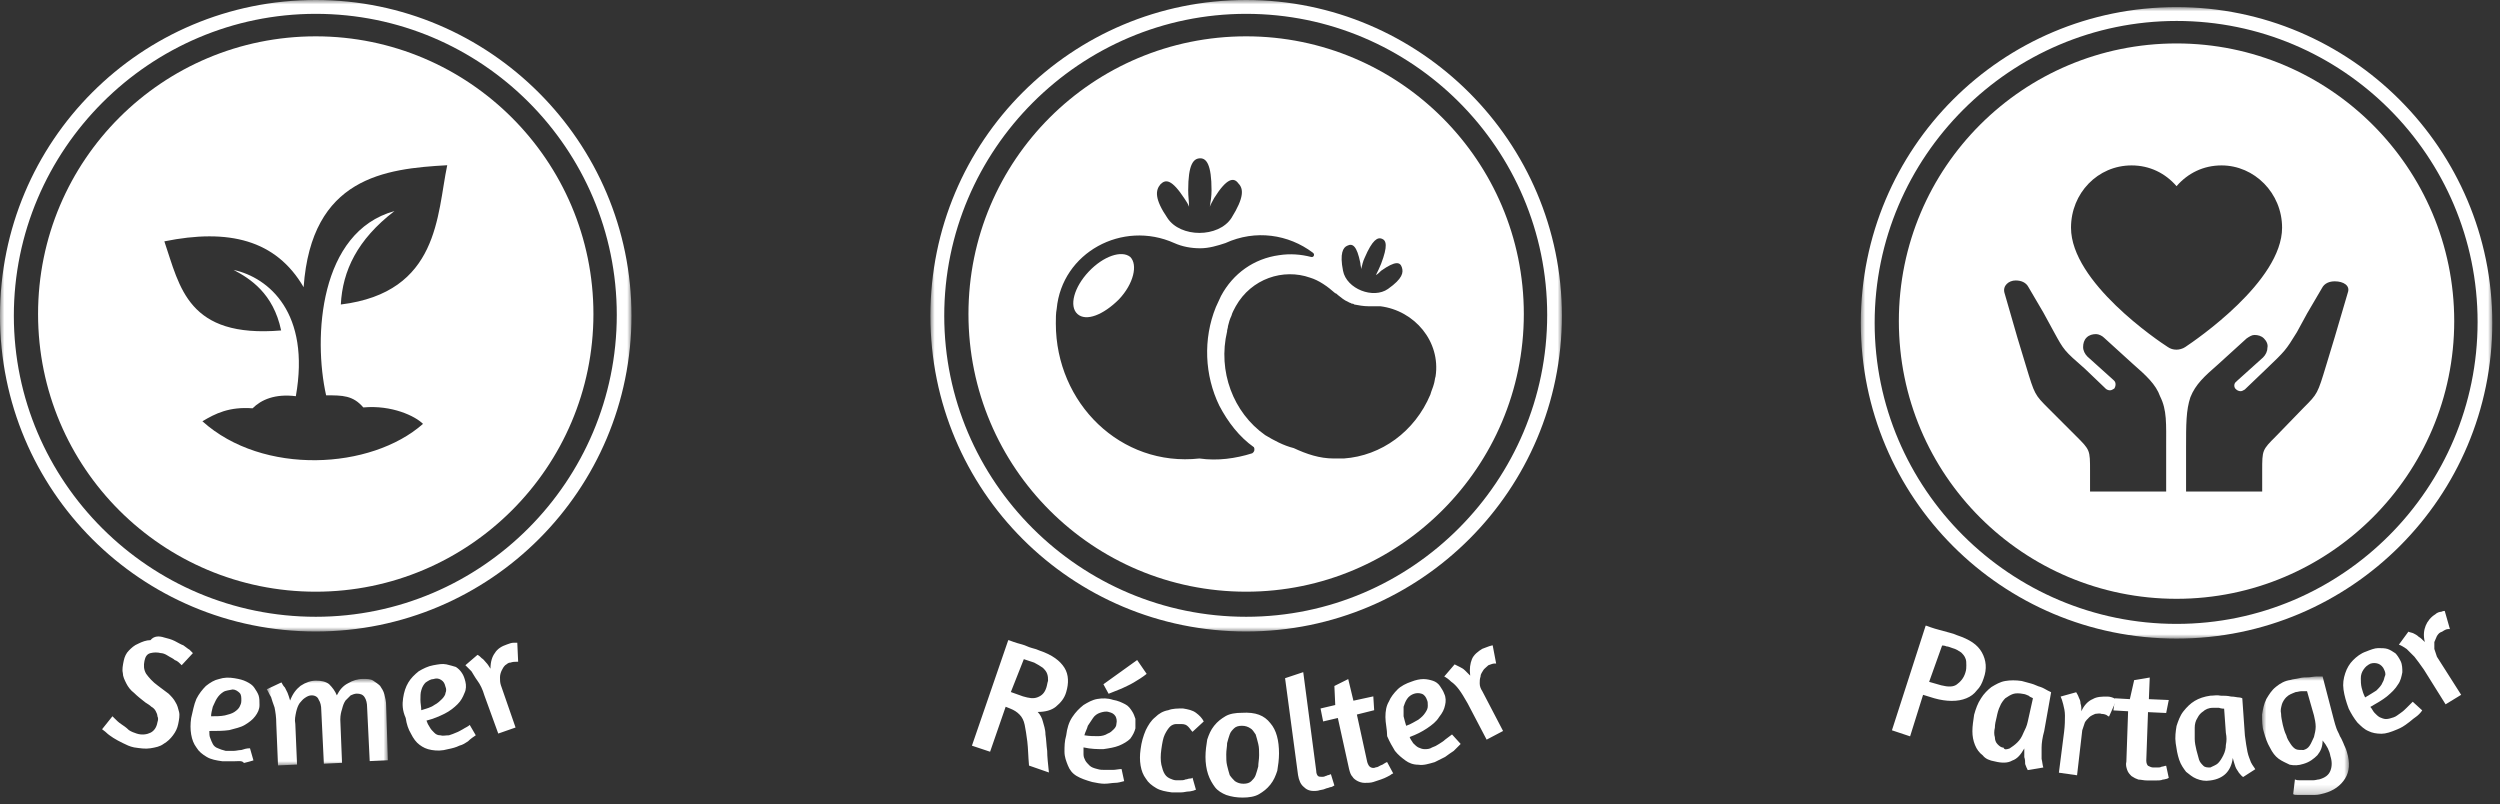
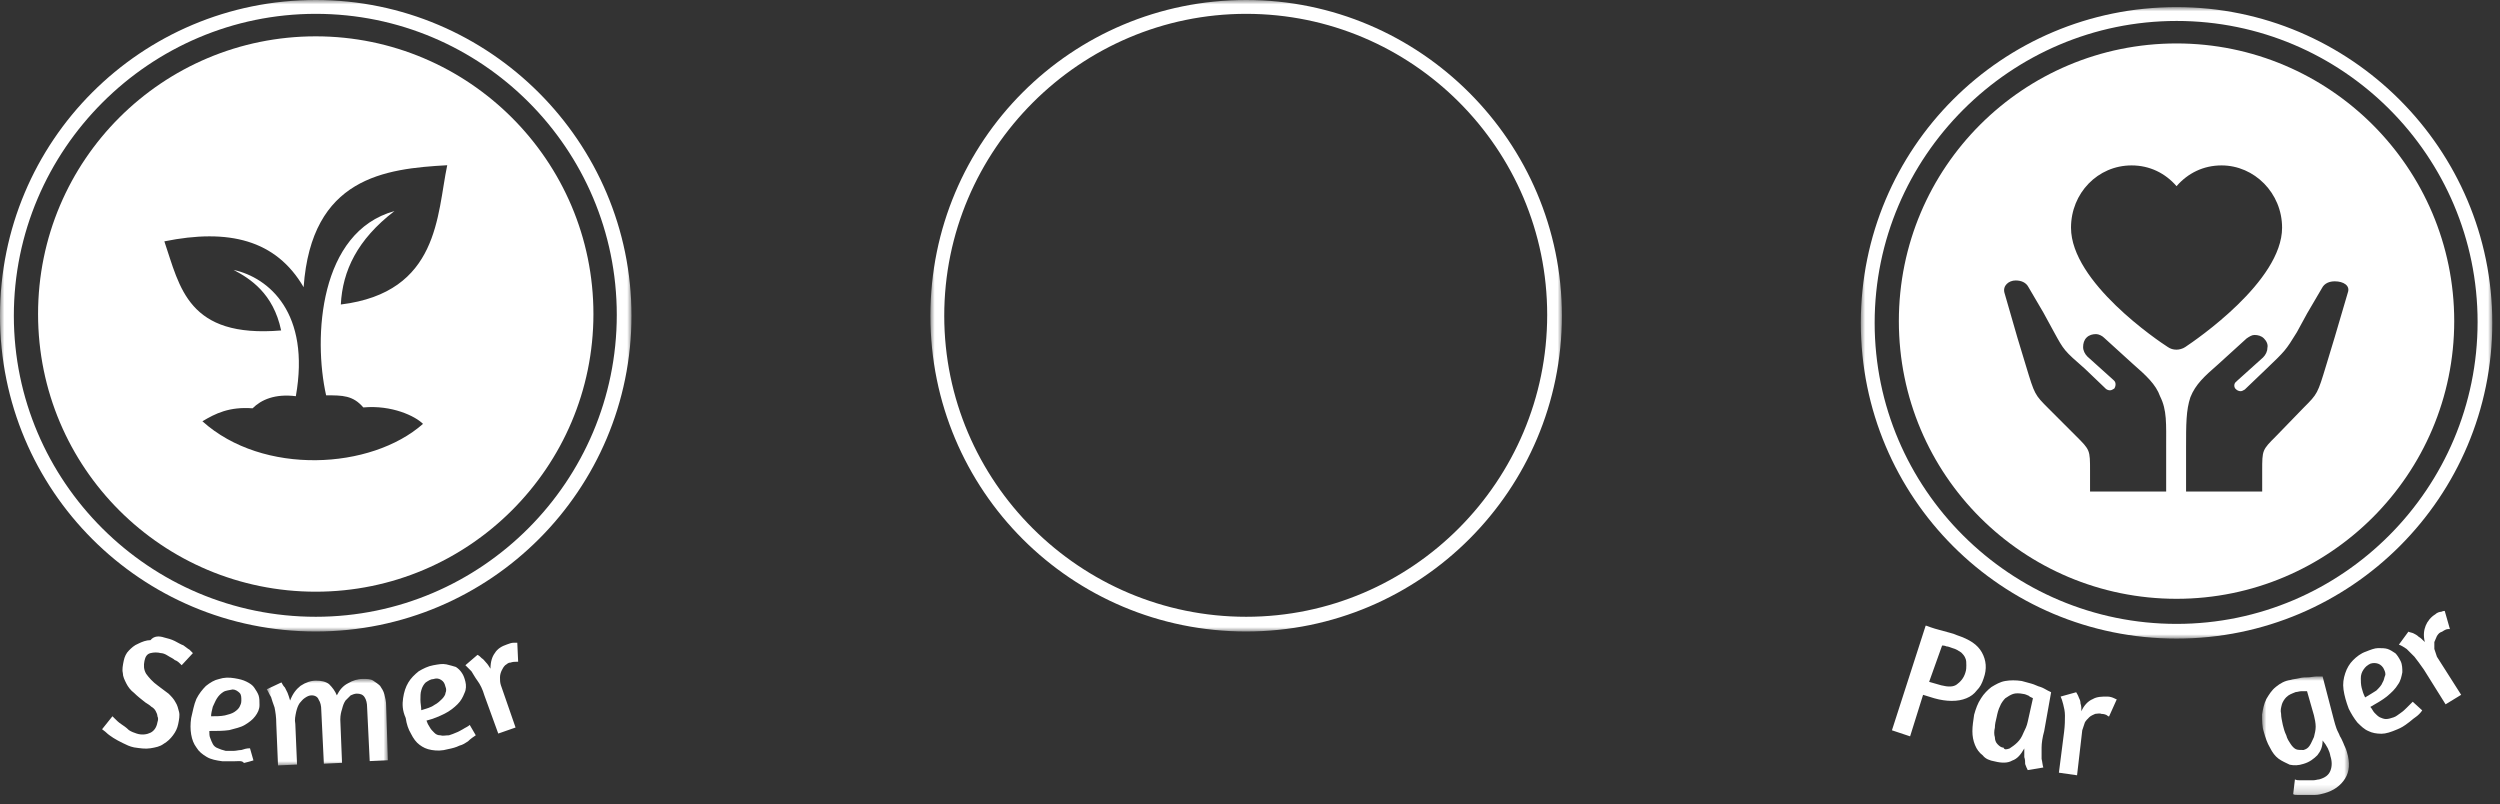
<svg xmlns="http://www.w3.org/2000/svg" viewBox="0 0 289 93">
  <rect x="0" y="0" width="289" height="93" fill="#333333" stroke="none" />
  <mask id="a" height="73" maskUnits="userSpaceOnUse" width="73" x="0" y="0">
    <path clip-rule="evenodd" d="M0 0h73v73H0z" fill="#fff" fill-rule="evenodd" />
  </mask>
  <mask id="b" height="10" maskUnits="userSpaceOnUse" width="14" x="0" y="0">
    <path clip-rule="evenodd" d="M0 0h14v10H0z" fill="#fff" fill-rule="evenodd" />
  </mask>
  <mask id="c" height="73" maskUnits="userSpaceOnUse" width="73" x="0" y="0">
    <path clip-rule="evenodd" d="M0 0h73v73H0z" fill="#fff" fill-rule="evenodd" />
  </mask>
  <mask id="d" height="73" maskUnits="userSpaceOnUse" width="73" x="0" y="0">
    <path clip-rule="evenodd" d="M0 0h73v73H0z" fill="#fff" fill-rule="evenodd" />
  </mask>
  <mask id="e" height="13.8" maskUnits="userSpaceOnUse" width="10.1" x="0" y="0">
    <path clip-rule="evenodd" d="M0 0h10.1v13.8H0z" fill="#fff" fill-rule="evenodd" />
  </mask>
  <g clip-rule="evenodd" fill="#fff" fill-rule="evenodd">
    <path d="M36.5 0C16.3 0 0 16.3 0 36.5S16.3 73 36.5 73 73 56.6 73 36.5 56.6 0 36.5 0m0 1.6c19.2 0 34.8 15.6 34.8 34.8S55.7 71.3 36.5 71.3 1.6 55.7 1.6 36.5 17.3 1.6 36.5 1.6" mask="url(#a)" />
    <path d="M37.7 45.7c1.9 0 3.1 0 4.3 1.4 3.3-.3 6 1 6.9 1.9-6 5.3-18.5 6-25.5-.3 1.5-.9 3.1-1.7 5.8-1.5 1-1 2.6-1.7 5-1.4 1.7-9.6-3.1-13.7-7.2-14.6 1.9 1 4.6 2.7 5.5 7-10.8.9-11.7-5-13.5-10.3 7.4-1.5 12.9-.2 16.1 5.3.9-12.7 9.4-13.7 16.6-14.1-1.2 5.7-.9 14.7-12.3 16.1.2-3.9 1.9-7.5 6.2-10.8-8.7 2.4-9.4 14.6-7.9 21.3M36.5 4.2C18.8 4.2 4.4 18.5 4.4 36.3s14.4 32.1 32.1 32.1S68.6 54 68.6 36.3 54.2 4.2 36.5 4.2M19 73.7c.4.1.8.2 1.2.4s.7.4 1 .5c.3.2.5.4.7.5l.4.4-1.3 1.4-.2-.2c-.1-.1-.3-.3-.6-.4-.2-.2-.5-.3-.8-.5s-.6-.3-.8-.3c-.4-.1-.8-.1-1.2 0s-.6.4-.7.9-.1 1 .2 1.5c.3.4.7.9 1.4 1.4l1.2.9c.3.3.6.6.8 1 .2.3.3.7.4 1.1s0 .9-.1 1.4-.3.9-.6 1.3-.6.7-1.1 1c-.4.3-.9.4-1.5.5s-1.2 0-1.9-.1c-.5-.1-.9-.3-1.3-.5s-.8-.4-1.1-.6-.6-.4-.8-.6-.4-.3-.5-.4l1.2-1.5.3.3c.2.2.4.4.7.6s.6.4.9.7c.3.2.6.3.9.4.6.2 1.2.1 1.6-.1s.7-.6.8-1.2c.1-.3.1-.5 0-.7 0-.2-.1-.4-.2-.6s-.3-.4-.5-.5c-.2-.2-.4-.3-.7-.5-.5-.4-.9-.7-1.3-1.1-.4-.3-.7-.7-.9-1.1s-.4-.8-.4-1.2c-.1-.4 0-.9.1-1.4s.3-.9.6-1.2.6-.6 1.1-.8c.4-.2.9-.4 1.4-.4.4-.5 1-.5 1.6-.3m6.8 6.3c-.3.2-.5.4-.7.7s-.3.6-.5 1c-.1.4-.2.8-.2 1.1.6 0 1.1 0 1.6-.1.4-.1.8-.2 1.1-.4s.5-.4.6-.6.2-.4.2-.7c0-.4 0-.7-.2-.9s-.5-.4-.8-.4c-.4.1-.8.1-1.1.3m-3.1.8c.3-.6.7-1.1 1.1-1.5.5-.4 1-.7 1.5-.8.6-.2 1.2-.2 1.8-.1s1 .2 1.4.4.7.4.9.7.4.6.5.9.1.7.1 1.1c0 .5-.2.9-.5 1.3s-.7.7-1.2 1-1.1.4-1.8.6c-.7.1-1.4.1-2.3.1 0 .3 0 .6.1.8.1.3.2.5.3.7s.3.4.6.5c.2.1.5.2.9.3h.9c.3 0 .6-.1.9-.1.3-.1.6-.2 1-.2l.4 1.4c-.3.1-.7.2-1.1.3-.2-.3-.6-.2-1.1-.2h-1.4c-.7-.1-1.3-.2-1.8-.5s-.9-.6-1.2-1.1c-.3-.4-.5-.9-.6-1.5s-.1-1.2 0-1.9c.2-.8.3-1.5.6-2.2" />
    <path d="m11.9 9.5-.3-6.2c0-.5-.1-.9-.3-1.2s-.5-.4-.9-.4c-.2 0-.5.1-.7.2l-.6.6c-.2.3-.3.6-.4 1-.1.3-.2.7-.2 1.2l.2 5-2.1.1-.3-6.2c0-.5-.1-.9-.3-1.2-.1-.3-.4-.5-.8-.5-.3 0-.5.1-.8.3s-.4.4-.6.6c-.2.3-.3.6-.4 1-.1.5-.2.9-.1 1.4l.2 4.7-2.2.1-.2-4.8c0-.8-.1-1.4-.2-1.9-.2-.5-.3-.9-.4-1.2-.2-.3-.3-.6-.5-.9L1.7.4c.1.2.2.4.4.6l.3.6c.1.3.2.5.3.9.3-.8.7-1.3 1.2-1.7C4.5.4 5.1.2 5.7.2s1.1.1 1.5.4c.4.4.7.8.9 1.3.3-.6.7-1.1 1.3-1.4.5-.3 1.1-.5 1.7-.5.5 0 .9 0 1.2.2s.6.4.8.6c.2.3.4.6.5 1s.2.8.2 1.3l.2 6.3z" mask="url(#b)" transform="translate(30.838 78.483)" />
    <path d="M49.2 78.9c-.2.2-.4.5-.5.9-.1.3-.1.7-.1 1.1s.1.8.1 1.2c.6-.2 1.1-.3 1.5-.6.4-.2.7-.5.9-.7s.4-.5.4-.7c.1-.2.1-.5 0-.7-.1-.4-.2-.6-.5-.8s-.6-.2-.9-.1c-.3 0-.6.2-.9.4m-2.6 1.8c.1-.7.3-1.3.6-1.8s.7-.9 1.2-1.3c.5-.3 1.1-.6 1.7-.7s1-.2 1.5-.1c.4.1.8.2 1.1.3.3.2.5.4.7.7s.3.6.4 1 .1.9-.1 1.3c-.2.5-.4.9-.8 1.3s-.9.8-1.5 1.1-1.3.6-2.1.8c.1.3.2.5.4.8.1.2.3.4.5.6s.4.3.7.3c.3.1.6 0 1 0 .3-.1.6-.2.8-.3.3-.1.6-.3.8-.4.3-.2.6-.3.8-.5L55 85c-.3.2-.6.4-.9.7-.3.2-.6.4-1 .5-.4.2-.8.3-1.3.4-.7.2-1.3.2-1.9.1s-1-.3-1.4-.6-.7-.7-1-1.3c-.3-.5-.5-1.1-.6-1.8-.4-.9-.4-1.6-.3-2.3m11.8-3.8c-.2.2-.3.4-.4.6s-.2.5-.2.8 0 .6.1.9l1.7 4.9-2 .7-1.6-4.4c-.2-.7-.5-1.3-.8-1.7s-.5-.8-.7-1.1l-.7-.7 1.4-1.2c.2.1.3.2.5.4.2.1.3.3.5.5s.3.4.5.7c0-.8.2-1.4.5-1.8.3-.5.8-.8 1.4-1 .3-.1.5-.2.8-.2h.4l.1 2.2h-.2c-.2 0-.4 0-.7.1-.3 0-.4.2-.6.3" />
    <path d="M36.5 0C16.3 0 0 16.3 0 36.5S16.3 73 36.5 73 73 56.6 73 36.5 56.6 0 36.5 0m0 1.6c19.2 0 34.8 15.6 34.8 34.8S55.7 71.3 36.5 71.3 1.6 55.7 1.6 36.5 17.3 1.6 36.5 1.6" mask="url(#c)" transform="translate(107.555)" />
-     <path d="M125.855 31.4c-1.7 1.8-2.3 4-1.3 4.9s3 .1 4.8-1.7c1.7-1.8 2.2-4 1.3-4.9-1-.8-3.1-.1-4.8 1.7" />
-     <path d="M165.955 43.5c-.1.3-.1.6-.2.9-.1.4-.3.8-.4 1.2-1.8 4.3-5.7 7.1-10 7.4h-1.2c-1.6 0-3.1-.5-4.6-1.2-1.2-.3-2.3-.9-3.3-1.5-3.7-2.6-5.5-7.4-4.4-12v-.1c0-.1.1-.3.1-.5.1-.4.2-.8.4-1.2.1-.4.3-.7.5-1.1 1.8-3.2 5.5-4.4 8.6-3.3 1 .3 2 1 2.9 1.8.1 0 .2.1.3.2.4.3.7.6 1.2.8.1.1.3.1.4.2.1 0 .2 0 .3.1.5.1 1.1.2 1.6.2h1.4c4 .5 7 4.1 6.4 8.1m-21.2 8.9c-1.9.6-4 .9-6.1.6-9.1 1-16.6-6.4-16.6-15.6 0-.6 0-1.2.1-1.7.6-6.5 7.6-10.3 13.6-7.6.9.4 1.9.6 3 .6 1 0 2-.3 2.9-.6 3.5-1.6 7.3-1 10.1 1.1.3.2.1.6-.2.5-1.2-.3-2.4-.4-3.7-.2-2.9.4-5.3 2.1-6.7 4.7-.2.4-.4.9-.6 1.3-1.5 3.7-1.3 7.9.4 11.4 1 1.9 2.3 3.6 4 4.8.1.2.1.5-.2.7m-10.6-31.1c.6-.6 1.3-.6 2.8 1.7.2.3.4.6.5.9 0-.6-.1-1.2-.1-1.9 0-3 .6-3.7 1.4-3.7.7 0 1.3.7 1.3 3.7 0 .7-.1 1.3-.2 1.9.1-.3.3-.6.5-1 1.5-2.4 2.3-2.4 2.8-1.7.6.6.7 1.6-.8 4-1.5 2.3-5.9 2.3-7.4 0-1.5-2.2-1.4-3.2-.8-3.9m21.6 7.1c.6-.3 1.1 0 1.5 2 0 .2.1.5.1.7.1-.4.2-.9.4-1.3.9-2.1 1.5-2.4 2-2.2s.7.8-.1 2.9c-.2.5-.4.9-.6 1.3.2-.1.4-.3.6-.5 1.7-1.2 2.2-1 2.4-.4s.1 1.3-1.6 2.5c-1.7 1.2-4.8 0-5.2-2.1-.4-2 0-2.7.5-2.9m-11.7-24.2c-17.7 0-32.1 14.3-32.1 32.1s14.4 32.1 32.1 32.1 32.1-14.4 32.1-32.1-14.4-32.1-32.1-32.1m-27.2 75.8 1.4.5c.7.2 1.2.3 1.7.1s.8-.5 1-1.1c.1-.3.1-.5.2-.8 0-.3 0-.5-.1-.8s-.3-.5-.5-.7c-.3-.2-.6-.4-1-.6l-1.2-.4zm-.3-6c.1 0 .3.1.6.2s.6.2 1 .3.7.3 1.1.4.7.2.9.3c1.5.5 2.4 1.2 2.9 2s.5 1.8.2 2.8c-.2.7-.6 1.2-1.2 1.7-.5.4-1.2.6-2.1.6.3.3.5.7.6 1.1s.3.9.3 1.5c.1.6.1 1.2.2 1.9 0 .7.1 1.5.2 2.5l-2.3-.8c-.1-1.1-.1-2-.2-2.8s-.2-1.4-.3-1.9-.3-.9-.6-1.2-.6-.5-1.1-.7l-.5-.2-1.8 5.2-2.1-.7zm11 5.1 3.9-2.8 1.1 1.6c-.5.4-1 .7-1.5 1s-1 .5-1.4.7l-1.5.6zm-.4 3.3c-.3.1-.6.3-.8.6l-.6.9c-.1.4-.3.7-.4 1.1.6.1 1.1.1 1.6.1.4 0 .8-.1 1.1-.3.3-.1.5-.3.7-.5s.3-.4.3-.6c.1-.4 0-.7-.1-.9-.2-.3-.4-.4-.8-.5-.3-.1-.7 0-1 .1zm-3.2.5c.4-.6.8-1 1.3-1.4.5-.3 1-.6 1.6-.7s1.2-.1 1.8.1c.6.1 1 .3 1.4.5s.6.5.8.8.3.6.4.9v1.1c-.1.4-.3.8-.6 1.2-.3.3-.8.6-1.3.8s-1.1.3-1.8.4c-.7 0-1.4 0-2.3-.2v.8c0 .3.1.5.2.7s.3.4.5.6.5.3.9.4c.3.1.6.1.9.1h.9c.3 0 .7-.1 1-.1l.3 1.4c-.4.1-.7.2-1.1.2-.3 0-.7.1-1.2.1-.4 0-.9-.1-1.4-.2-.7-.2-1.3-.4-1.8-.7s-.8-.7-1-1.2-.4-1-.4-1.6 0-1.2.2-1.9c.1-.8.3-1.5.7-2.1zm13.9 1.7c-.2-.2-.3-.4-.5-.6s-.4-.3-.8-.3h-.6c-.2 0-.5.1-.7.3s-.4.5-.6.9-.3 1-.4 1.7-.1 1.3 0 1.8c.1.4.2.8.4 1.1s.4.4.6.5.5.2.7.2h.5c.2 0 .4 0 .6-.1.2 0 .3-.1.5-.1.1 0 .2 0 .3-.1l.4 1.4s-.1 0-.3.1c-.1 0-.3.1-.6.1-.2 0-.5.1-.8.1h-1.1c-.7-.1-1.3-.2-1.8-.5s-.9-.6-1.2-1.1c-.3-.4-.5-.9-.6-1.5s-.1-1.2 0-1.9c.1-.8.3-1.5.6-2.2.3-.6.6-1.1 1.1-1.5.4-.4.9-.7 1.5-.8.5-.2 1.1-.2 1.7-.2.6.1 1.1.2 1.5.5s.7.6.9 1zm4.8-.4c-.2.2-.4.4-.5.7s-.2.6-.3 1c0 .4-.1.8-.1 1.3s0 .9.1 1.3.2.8.3 1.1c.2.3.4.5.6.7.3.2.6.3 1 .3s.7-.1.9-.3.4-.4.5-.7.2-.6.3-1c0-.4.1-.8.1-1.3s0-.9-.1-1.3-.2-.8-.3-1.1c-.2-.3-.4-.6-.6-.7-.3-.2-.6-.3-1-.3s-.7.1-.9.3m4.2-.6c.7.8 1 2 1 3.5 0 .7-.1 1.4-.2 2-.2.6-.4 1.1-.8 1.6s-.8.8-1.3 1.1-1.2.4-1.9.4-1.3-.1-1.9-.3c-.5-.2-1-.5-1.3-.9s-.6-.9-.8-1.5-.3-1.3-.3-2 .1-1.4.2-2c.2-.6.4-1.1.8-1.6s.8-.8 1.3-1.1 1.2-.4 1.9-.4c1.6-.1 2.6.3 3.3 1.2m3.9 7.4c-.4-.3-.6-.8-.7-1.4l-1.5-11.2 2.1-.7 1.5 11.4c0 .3.1.5.2.6s.3.1.5.1c.1 0 .2 0 .4-.1.1 0 .2-.1.3-.1s.2-.1.3-.1l.4 1.3c-.2.1-.3.2-.5.2-.2.1-.4.1-.6.2s-.5.1-.8.2c-.7.1-1.2 0-1.6-.4m1.9-9.1 1.7-.4-.1-2.2 1.6-.8.6 2.5 2.3-.5.1 1.6-2 .5 1.2 5.5c.1.3.2.5.4.6s.4.1.6 0c.2 0 .3-.1.5-.2s.3-.1.4-.2c.2-.1.3-.2.4-.2l.7 1.3-.2.1c-.1.1-.3.2-.5.3s-.4.2-.7.3l-.9.3c-.3.1-.7.1-1 .1s-.6-.1-.8-.2-.5-.3-.6-.5c-.2-.2-.3-.5-.4-.9l-1.3-5.9-1.7.4zm10-1.1c-.2.3-.3.6-.4.9v1.1c.1.4.2.8.3 1.1.6-.2 1-.5 1.4-.7.4-.3.6-.5.8-.8s.3-.5.3-.8 0-.5-.1-.7c-.1-.3-.3-.6-.6-.7s-.6-.1-.9 0-.6.3-.8.6m-2.5 2.1c0-.7.1-1.3.4-1.8.2-.5.6-1 1-1.4s1-.7 1.6-.9c.5-.2 1-.3 1.4-.3s.8.1 1.1.2.6.3.8.6.4.6.5.9c.2.4.2.9.1 1.3-.1.5-.3.9-.7 1.4-.3.5-.8.9-1.4 1.3s-1.2.7-2 1c.1.3.3.5.4.7.2.2.4.4.6.5s.5.2.7.2c.3 0 .6 0 .9-.2.3-.1.5-.2.8-.4s.5-.3.7-.5c.3-.2.5-.4.8-.6l1 1.1-.8.8c-.3.2-.6.4-1 .7l-1.2.6c-.7.2-1.3.4-1.9.3-.6 0-1.1-.2-1.5-.5s-.8-.6-1.2-1.1c-.3-.5-.6-1-.9-1.7 0-.8-.2-1.5-.2-2.2m11.3-5.4c-.1.2-.3.4-.3.7-.1.3-.1.5-.1.8s.1.6.3.9l2.4 4.6-1.9 1-2.2-4.2c-.4-.7-.7-1.2-1-1.6s-.6-.7-.9-.9c-.3-.3-.6-.5-.8-.6l1.2-1.4.6.3c.2.1.4.2.6.4l.6.6c-.1-.8 0-1.4.2-1.9s.7-.9 1.2-1.2c.3-.1.5-.2.8-.3s.4-.1.4-.1l.4 2.1h-.2c-.2 0-.4.1-.7.2-.3.3-.5.4-.6.6" />
    <path d="M36.5 0C16.3 0 0 16.3 0 36.5S16.3 73 36.5 73 73 56.6 73 36.5 56.6 0 36.5 0m0 1.6c19.2 0 34.8 15.6 34.8 34.8S55.7 71.3 36.5 71.3 1.6 55.7 1.6 36.5 17.3 1.6 36.5 1.6" mask="url(#d)" transform="translate(215.11 .822)" />
    <path d="m271.41 33.822-1.5 5.1-1 3.3c-1 3.3-1 3.3-2.6 4.9l-3.2 3.3c-1.6 1.6-1.6 1.6-1.6 4v2.4h-8.8v-5c0-2.8 0-4.4.5-5.9.6-1.5 1.6-2.4 3.2-3.8l3.3-3c.3-.2.6-.4.9-.4.4 0 .8.1 1.1.4s.5.7.4 1.1c0 .4-.2.8-.5 1.1l-3 2.7-.1.1c-.3.2-.3.7 0 .9.1.1.3.2.5.2s.3-.1.5-.2l.1-.1 2.3-2.2c2.3-2.2 2.3-2.2 3.6-4.3l1.2-2.2 1.7-2.9c.3-.6.9-.8 1.5-.8 1 0 1.8.5 1.5 1.3m-19.8 6.6c-.4 0-.7-.1-1-.3-1.1-.7-11.2-7.5-11.2-13.8 0-4 3.1-7.2 7-7.2 2.1 0 3.9.9 5.2 2.4 1.3-1.5 3.1-2.4 5.2-2.4 3.8 0 7 3.2 7 7.2 0 6.2-10 13-11.2 13.8-.3.2-.7.3-1 .3m-1.2 11.4v5h-8.8v-2.4c0-2.4 0-2.4-1.6-4l-3.2-3.2c-1.6-1.6-1.6-1.6-2.6-4.9l-1-3.3-1.5-5.2c-.2-.8.5-1.4 1.3-1.4.6 0 1.2.2 1.5.8l1.7 2.9 1.2 2.2c1.2 2.2 1.2 2.2 3.6 4.3l2.3 2.2.1.1c.1.1.3.2.5.2s.3-.1.5-.2c.2-.3.2-.7 0-.9l-.1-.1-3-2.7c-.3-.3-.5-.7-.5-1.1s.1-.8.4-1.1.7-.4 1.1-.4c.3 0 .7.2.9.4l3.3 3c1.6 1.4 2.7 2.4 3.2 3.8.8 1.6.7 3.1.7 6m1.2-46.8c-17.7 0-32.1 14.3-32.1 32.1s14.4 32.1 32.1 32.1 32.1-14.4 32.1-32.1-14.4-32.1-32.1-32.1m-28.6 73.8 1.4.4c.8.2 1.4.2 1.8-.1s.8-.7 1-1.4c.1-.3.1-.6.1-.8 0-.3 0-.6-.1-.8-.1-.3-.3-.5-.5-.7-.3-.2-.6-.4-1-.5-.3-.1-.5-.2-.7-.2-.2-.1-.4-.1-.5-.1zm-.4-6.5c.1 0 .3.1.6.2s.6.2 1 .3.7.2 1.1.3.7.2.9.3c1.5.5 2.4 1.1 2.9 2s.6 1.9.2 3c-.2.6-.4 1-.8 1.4-.3.4-.7.7-1.2.9s-1 .3-1.7.3c-.6 0-1.3-.1-2-.3l-1.3-.4-1.5 4.8-2.1-.7zm9.7 14.2c.3-.2.6-.4.9-.7s.5-.6.7-1.1c.2-.4.4-.8.5-1.3l.6-2.7c-.1-.1-.3-.1-.5-.3-.2-.1-.5-.2-.6-.2-.5-.1-.9-.1-1.2 0s-.6.3-.9.5c-.2.2-.5.6-.6.9-.2.4-.3.8-.4 1.3-.1.4-.2.8-.2 1.2-.1.4-.1.8 0 1.1 0 .3.1.6.3.8s.4.4.7.4c.1.3.4.2.7.1zm4-2c-.2.7-.3 1.4-.3 1.9v1.3c.1.4.1.7.2 1l-1.8.3c-.1-.2-.2-.4-.3-.7 0-.3 0-.5-.1-.8v-1c-.4.7-.8 1.2-1.4 1.4-.5.3-1.2.3-2 .1-.6-.1-1.1-.3-1.4-.7-.4-.3-.7-.7-.9-1.2s-.3-1-.3-1.6.1-1.2.2-1.9c.2-.7.4-1.3.8-1.9.3-.5.8-1 1.2-1.3.5-.3 1-.6 1.6-.7s1.2-.1 1.9 0c.4.1.7.2 1.1.3s.7.3 1.1.4c.3.1.6.3.8.4l.4.2zm5.9-2c-.2.1-.5.2-.7.4s-.4.4-.5.6l-.3.9-.6 5.2-2.1-.3.6-4.7c.1-.8.1-1.4.1-1.9s-.1-.9-.2-1.3-.2-.7-.3-.9l1.8-.5c.1.2.2.3.3.6.1.2.2.4.2.7.1.3.1.5.1.9.3-.7.8-1.2 1.3-1.4.5-.3 1.1-.3 1.7-.3.3 0 .6.1.8.2s.4.2.3.1l-.9 2s-.1 0-.2-.1-.4-.2-.7-.2c-.2-.1-.5 0-.7 0" />
-     <path d="m244.51 80.722 1.7.1.5-2.2 1.8-.3-.1 2.5 2.3.1-.3 1.5-2.1-.1-.2 5.6c0 .3.1.5.2.6.2.1.4.2.6.2h.5c.2 0 .3 0 .5-.1.2 0 .3-.1.5-.1l.3 1.4-.2.1c-.1 0-.3.1-.5.1-.2.1-.5.1-.8.1h-1c-.4 0-.7-.1-1-.1-.3-.1-.5-.2-.8-.4-.2-.2-.4-.4-.5-.7s-.2-.6-.1-1l.2-5.8-1.7-.1zm11.9 7.5c.2-.2.4-.5.6-.9s.3-.8.3-1.2c.1-.5.1-.9 0-1.4l-.2-2.8c-.1 0-.3 0-.6-.1h-.7c-.5 0-.9.2-1.1.4-.3.2-.5.4-.7.8-.2.3-.3.7-.3 1.1v1.3c0 .4.1.9.2 1.3s.2.7.3 1.1c.1.3.3.5.5.7s.5.2.8.2c.4-.2.7-.3.9-.5zm3.1-3.2c.1.8.2 1.4.3 1.9s.3.9.4 1.2c.2.4.4.6.5.8l-1.4.9c-.2-.1-.3-.3-.5-.5-.1-.2-.3-.4-.4-.7s-.2-.6-.3-1c-.1.8-.4 1.4-.8 1.8s-1 .7-1.8.8c-.6.1-1.1 0-1.6-.2s-.8-.5-1.2-.8c-.3-.4-.6-.8-.8-1.4s-.3-1.2-.4-1.9 0-1.4.1-2c.2-.6.4-1.2.8-1.7s.8-.9 1.3-1.2 1.1-.5 1.8-.6c.4 0 .8-.1 1.2 0 .4 0 .8 0 1.2.1.4 0 .7.1.9.1s.4.1.4.1z" />
    <path d="M5.5 8c.2-.3.3-.6.5-1 .1-.4.2-.8.2-1.2s-.1-.9-.2-1.3l-.8-2.8h-.6c-.3 0-.5.1-.7.1-.5.2-.8.3-1.1.6-.2.2-.4.5-.5.8-.1.4-.2.7-.1 1.1 0 .4.1.8.2 1.3.1.4.2.8.4 1.2.1.4.3.7.5 1s.4.5.6.6.5.1.9.1c.3-.1.5-.2.7-.5zm-1.7 3.9c.2.1.4.1.6.1h1.5c.3 0 .5-.1.7-.1.7-.2 1.1-.5 1.3-1s.2-1.1 0-1.7C7.8 8.6 7.5 8 7 7.4c0 .7-.2 1.2-.6 1.7-.4.4-.9.8-1.6 1-.6.2-1.1.2-1.6.1-.4-.2-.9-.4-1.3-.7s-.7-.7-1-1.3C.6 7.7.4 7.1.2 6.4 0 5.8 0 5.1 0 4.4c.1-.6.2-1.2.5-1.8.3-.5.6-1 1.1-1.4s1-.7 1.7-.8c.3-.1.6-.1 1-.2s.7-.1 1-.1.7-.1 1-.1H7l1.3 5c.1.4.2.7.3 1s.3.6.4.9c.2.3.3.6.4.8.1.3.3.6.4 1 .4 1.3.3 2.3-.2 3.1s-1.3 1.4-2.4 1.7c-.4.1-.7.2-1.1.2h-2c-.2 0-.4 0-.5-.1z" mask="url(#e)" transform="translate(261.493 78.2)" />
    <path d="M273.21 77.422c-.2.3-.3.6-.3 1 0 .3 0 .7.1 1.1s.2.7.4 1.1c.5-.3 1-.6 1.3-.8.3-.3.6-.6.7-.9.2-.3.2-.6.3-.8s0-.5-.1-.7c-.1-.3-.4-.6-.7-.7s-.6-.1-.9 0c-.4.2-.6.4-.8.7m-2.3 2.3c-.1-.7 0-1.3.2-1.9s.5-1.1.9-1.5.9-.8 1.5-1c.5-.2 1-.4 1.4-.4s.8 0 1.1.1.6.3.9.5c.2.2.4.5.6.9s.2.9.2 1.3c-.1.5-.2 1-.5 1.4-.3.5-.7.9-1.3 1.4-.5.4-1.2.8-1.9 1.2.2.2.3.5.5.7s.4.4.6.5.5.2.7.2c.3 0 .6-.1.9-.2s.5-.3.8-.5.5-.4.7-.6l.7-.7 1.1 1c-.2.3-.5.6-.8.8s-.6.5-.9.7c-.4.3-.7.5-1.2.7-.7.3-1.3.5-1.8.5-.6 0-1.1-.1-1.5-.3-.5-.2-.9-.6-1.3-1-.4-.5-.7-1-1-1.6-.3-.8-.5-1.5-.6-2.2m10.8-6.2c-.1.2-.2.5-.3.7v.8l.3.9 2.8 4.4-1.8 1.1-2.5-4c-.4-.6-.8-1.1-1.1-1.5l-.9-.9c-.3-.2-.6-.4-.9-.5l1.1-1.5c.2.1.4.1.6.2s.4.2.6.4c.2.1.4.3.7.6-.2-.8-.1-1.4.1-1.9s.6-1 1.1-1.3c.2-.2.5-.3.7-.3.2-.1.4-.1.4-.1l.6 2.1h-.2c-.2 0-.4.1-.7.3-.3.1-.4.2-.6.5" />
  </g>
</svg>